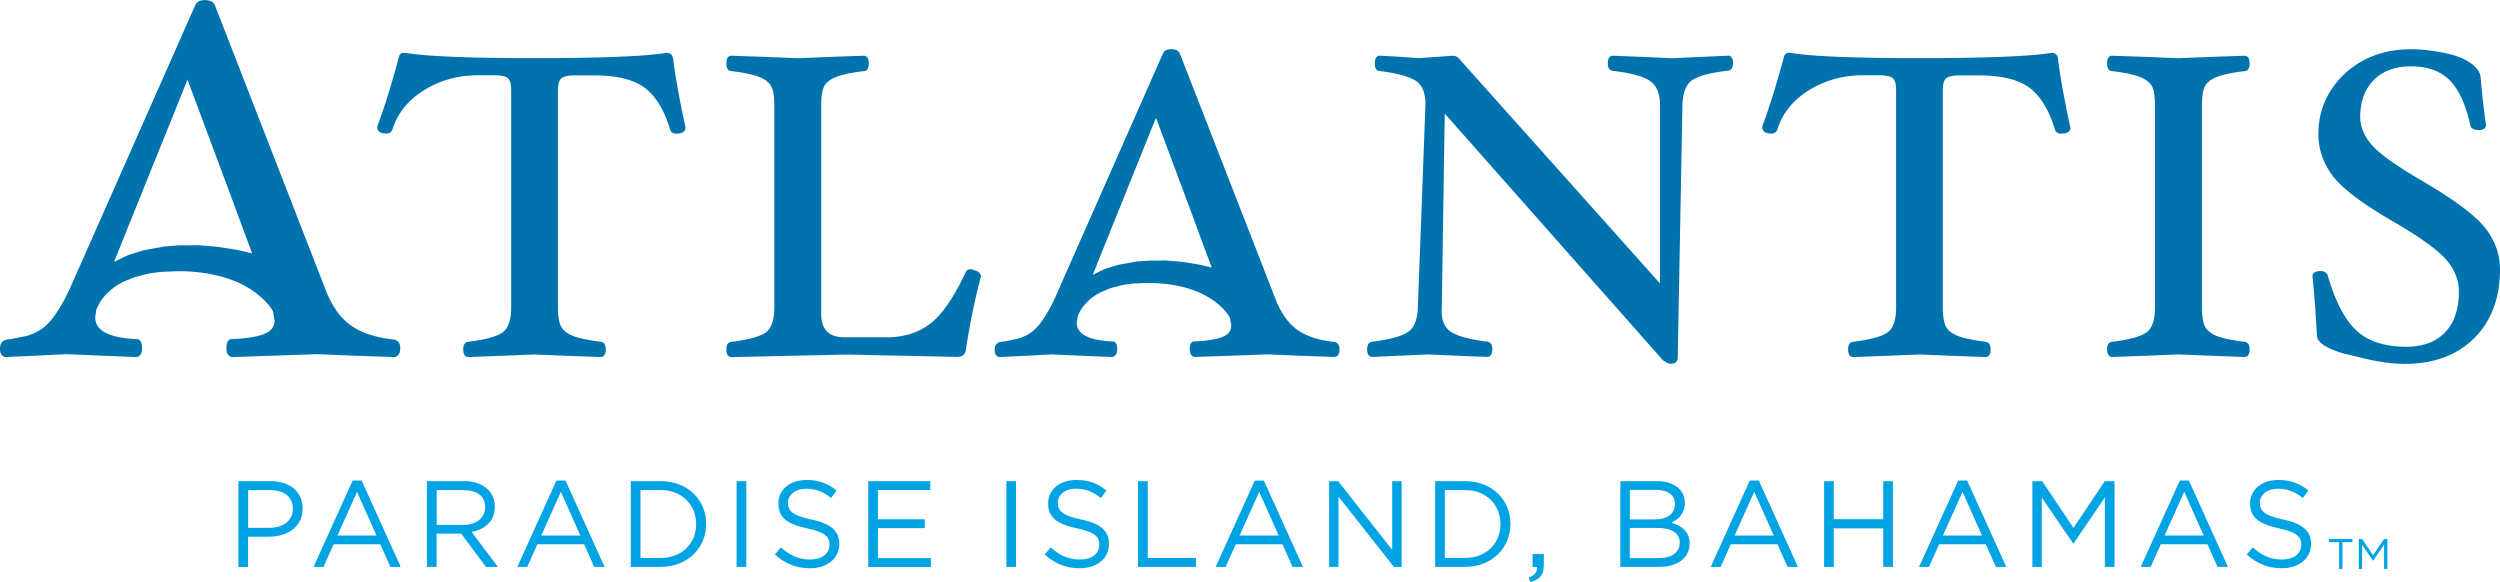
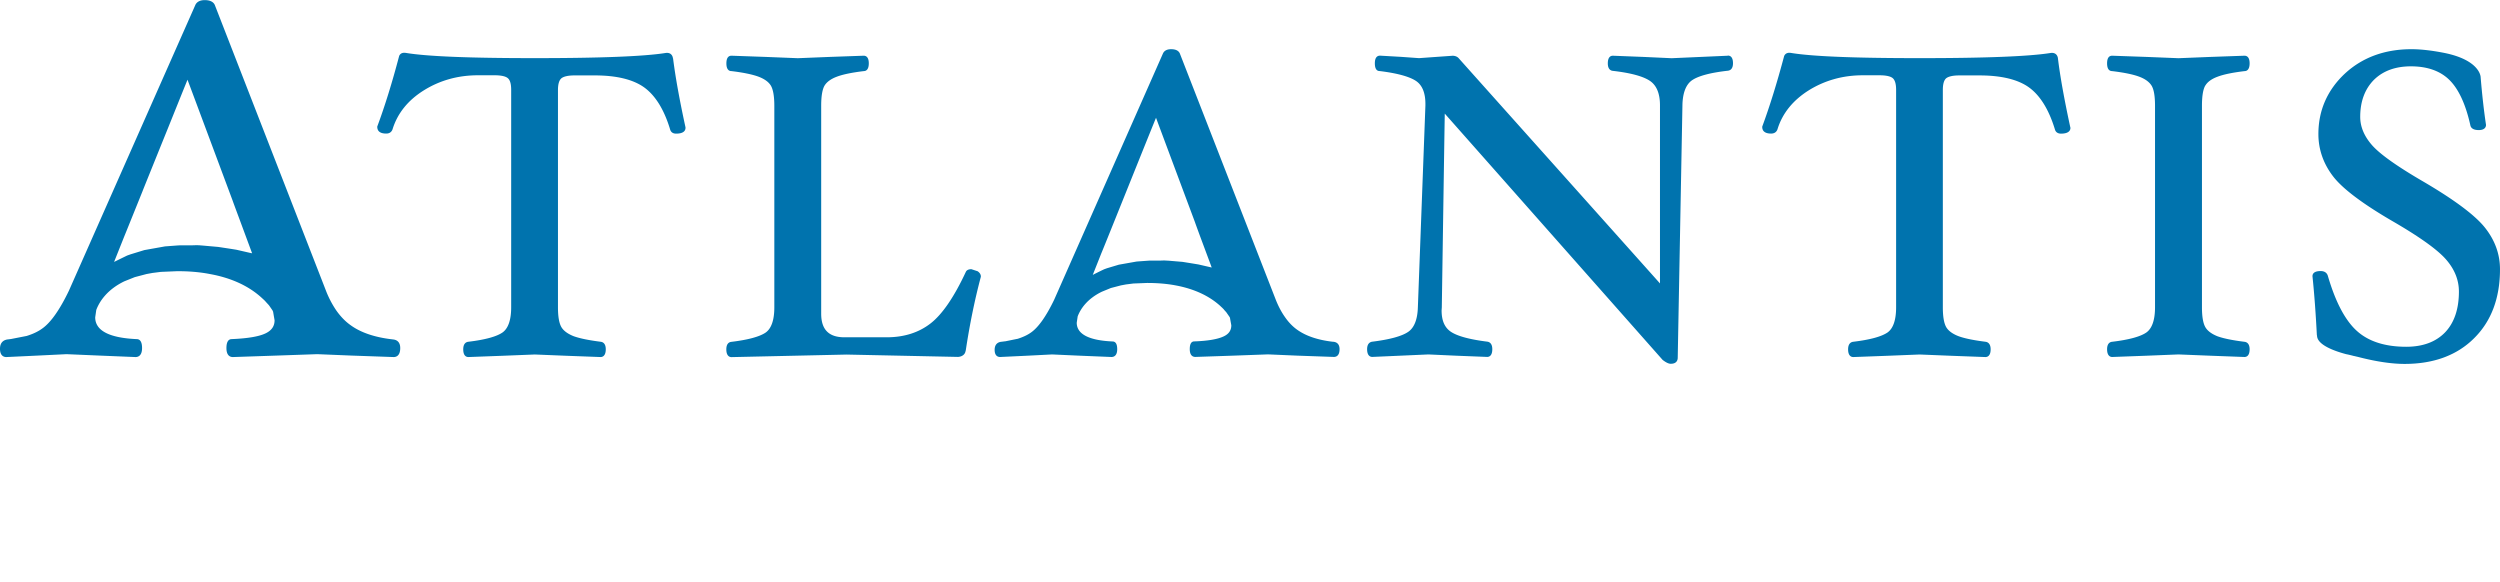
<svg xmlns="http://www.w3.org/2000/svg" height="582" viewBox="-.01 0 371.84 86.53" width="2500">
-   <path d="m39.99 79.81h-3.1v4.51h-1.44v-12.77h4.77c2.88 0 4.78 1.54 4.78 4.07 0 2.76-2.29 4.19-5.01 4.19m.13-6.93h-3.22v5.61h3.15c2.12 0 3.5-1.13 3.5-2.82 0-1.84-1.36-2.79-3.42-2.79m19.48 11.43h-1.55l-1.5-3.38h-6.95l-1.51 3.38h-1.48l5.82-12.85h1.34l5.82 12.85zm-6.51-11.18-2.92 6.51h5.81l-2.9-6.51zm19.18 11.18-3.7-4.96h-3.65v4.96h-1.44v-12.77h5.49c2.81 0 4.61 1.52 4.61 3.81 0 2.13-1.45 3.38-3.46 3.74l3.92 5.22zm-3.41-11.43h-3.93v5.18h3.91c1.92 0 3.29-.98 3.29-2.65s-1.2-2.53-3.27-2.53m21.05 11.43h-1.55l-1.5-3.38h-6.95l-1.51 3.38h-1.48l5.82-12.85h1.35zm-6.51-11.18-2.92 6.51h5.82zm14.82 11.18h-4.42v-12.77h4.42c4.01 0 6.79 2.76 6.79 6.36s-2.77 6.4-6.79 6.4m0-11.43h-2.98v10.1h2.98c3.23 0 5.3-2.19 5.3-5.03s-2.07-5.07-5.3-5.07m11.32-1.32h1.44v12.76h-1.44zm11.12 5.69c2.84.62 4.15 1.66 4.15 3.63 0 2.21-1.82 3.63-4.36 3.63-2.02 0-3.68-.67-5.22-2.04l.9-1.06c1.33 1.2 2.62 1.8 4.38 1.8s2.84-.89 2.84-2.19c0-1.2-.63-1.88-3.32-2.44-2.93-.64-4.28-1.59-4.28-3.7s1.77-3.5 4.19-3.5c1.86 0 3.19.54 4.48 1.57l-.83 1.11c-1.19-.96-2.37-1.38-3.69-1.38-1.66 0-2.72.92-2.72 2.08 0 1.22.66 1.9 3.47 2.5m17.7-4.39h-7.79v4.36h6.97v1.31h-6.97v4.47h7.88v1.31h-9.32v-12.76h9.23zm11.31-1.31h1.44v12.76h-1.44zm11.12 5.69c2.84.62 4.15 1.66 4.15 3.63 0 2.21-1.82 3.63-4.36 3.63-2.02 0-3.67-.67-5.21-2.04l.9-1.06c1.33 1.2 2.6 1.8 4.37 1.8s2.85-.89 2.85-2.19c0-1.2-.63-1.88-3.32-2.44-2.93-.64-4.29-1.59-4.29-3.7s1.77-3.5 4.2-3.5c1.86 0 3.19.54 4.48 1.57l-.83 1.11c-1.2-.96-2.38-1.38-3.69-1.38-1.66 0-2.72.92-2.72 2.08 0 1.22.66 1.9 3.47 2.5m8.46-5.7h1.45v11.43h7.17v1.33h-8.62zm24.54 12.76h-1.55l-1.5-3.38h-6.95l-1.51 3.38h-1.48l5.82-12.85h1.35zm-6.51-11.18-2.92 6.51h5.82zm19.78-1.58h1.4v12.76h-1.14l-8.25-10.46v10.46h-1.4v-12.76h1.36l8.03 10.22zm10.81 12.76h-4.42v-12.77h4.42c4.01 0 6.78 2.76 6.78 6.36s-2.77 6.4-6.78 6.4m0-11.43h-2.98v10.1h2.98c3.23 0 5.29-2.19 5.29-5.03s-2.06-5.07-5.29-5.07m10.72 11.44h-.65v-1.92h1.67v1.64c0 1.48-.64 2.19-2.03 2.5l-.22-.64c.91-.33 1.3-.8 1.23-1.58m22-9.57c0 1.68-1.02 2.53-2.02 2.97 1.51.46 2.73 1.33 2.73 3.09 0 2.21-1.85 3.51-4.63 3.51h-5.68v-12.76h5.44c2.51 0 4.15 1.24 4.15 3.19m-1.46.2c0-1.28-1-2.1-2.82-2.1h-3.89v4.39h3.77c1.74 0 2.93-.79 2.93-2.3m.72 5.77c0-1.4-1.17-2.2-3.4-2.2h-4.03v4.5h4.29c1.94 0 3.14-.86 3.14-2.3m17.59 3.61h-1.55l-1.5-3.38h-6.95l-1.51 3.38h-1.48l5.81-12.85h1.35l5.82 12.85zm-6.51-11.18-2.92 6.51h5.82zm11.83 5.44v5.74h-1.44v-12.76h1.44v5.66h7.36v-5.66h1.44v12.76h-1.44v-5.74zm25.66 5.74h-1.55l-1.5-3.38h-6.94l-1.52 3.38h-1.47l5.82-12.85h1.34zm-6.51-11.18-2.92 6.51h5.81zm16.52 7.68h-.07l-4.66-6.81v10.31h-1.4v-12.76h1.46l4.65 6.96 4.65-6.96h1.46v12.76h-1.44v-10.34zm22.95 3.5h-1.54l-1.5-3.38h-6.94l-1.51 3.38h-1.48l5.82-12.85h1.35l5.81 12.85zm-6.5-11.18-2.92 6.51h5.82l-2.89-6.51zm14.71 4.11c2.84.62 4.16 1.66 4.16 3.63 0 2.21-1.83 3.63-4.36 3.63-2.02 0-3.68-.67-5.21-2.04l.9-1.06c1.33 1.2 2.6 1.8 4.37 1.8s2.84-.89 2.84-2.19c0-1.2-.63-1.88-3.32-2.44-2.93-.64-4.29-1.59-4.29-3.7s1.78-3.5 4.2-3.5c1.86 0 3.19.54 4.48 1.57l-.83 1.11c-1.19-.96-2.38-1.38-3.69-1.38-1.66 0-2.71.92-2.71 2.08 0 1.22.66 1.9 3.46 2.5" fill="#00a4e4" />
  <path d="m198.29 50.82c-2.24-.25-4.05-.85-5.37-1.8-.68-.48-1.31-1.14-1.86-1.95-.5-.72-.94-1.56-1.31-2.49l-14.27-36.63c-.12-.3-.45-.65-1.3-.65-.79 0-1.1.36-1.23.67l-16.17 36.6c-1.17 2.43-2.31 4.05-3.39 4.83-.56.41-1.24.72-2.02.97-.01 0-1.82.37-1.82.37l-.18.02-.39.05c-.39.03-1.05.22-1.05 1.21 0 .91.5 1.06.81 1.06l4.02-.19 3.71-.19 4.22.19 4.62.19c.32 0 .85-.16.85-1.16 0-.76-.23-1.15-.71-1.15-3.52-.16-5.31-1.1-5.31-2.79l.14-.94c.4-1.06 1.37-2.59 3.6-3.67l1.34-.55 1.49-.39.75-.14 1.1-.14 2.04-.08c1.5 0 2.92.11 4.24.36 2.74.51 4.98 1.54 6.65 3.06.11.11.32.3.32.3.08.09.17.17.17.17l.1.13.3.33.48.69c.04.06.08.17.08.17-.02-.05.19 1.08.19 1.08 0 .77-.38 1.32-1.19 1.68-.87.4-2.32.65-4.31.72-.46 0-.68.39-.68 1.15 0 .95.45 1.16.83 1.16l5.61-.19 5.2-.19 4.4.19 5.41.19c.31 0 .83-.16.83-1.15 0-.9-.58-1.08-.95-1.11m-18.15-11.06-1.87-.43c-.15-.03-2.39-.39-2.39-.39l-2.14-.18c-.14 0-.21-.01-.21-.01l-.4-.02-.55.02h-1.57l-.45.03-1.5.11-2.65.47-1.77.53-.41.15c-.07.03-1.03.49-1.7.84l1.27-3.2c.06-.11 2.4-5.93 2.4-5.93-.01.03 3.27-8.13 3.27-8.13s1.86-4.62 2.47-6.11c.32.87 5.81 15.57 5.81 15.57 0 .03.74 2.04.74 2.04l1.33 3.57s.24.62.4 1.09c-.03 0-.09-.02-.09-.02m-121.72 10.71c-2.6-.29-4.71-.99-6.23-2.09-.79-.55-1.53-1.31-2.18-2.24a14.55 14.55 0 0 1 -1.51-2.89l-16.53-42.49c-.14-.35-.53-.75-1.51-.75-.91 0-1.28.43-1.42.78l-18.78 42.44c-1.35 2.81-2.67 4.7-3.93 5.6-.63.47-1.42.84-2.35 1.13l-2.1.41-.2.04-.45.06c-.45.04-1.22.26-1.22 1.4 0 1.05.58 1.23.93 1.23l4.68-.22 4.29-.21 4.9.21 5.36.22c.37 0 .97-.18.97-1.34 0-.88-.27-1.33-.81-1.33-4.09-.18-6.16-1.27-6.16-3.24l.16-1.1c.46-1.23 1.59-3.01 4.18-4.26l1.55-.62 1.75-.46.87-.16 1.26-.16 2.38-.1c1.72-.01 3.37.12 4.91.42 3.2.58 5.79 1.78 7.72 3.55l.38.35c.09.1.19.2.19.2-.01 0 .13.15.13.15l.35.38c.01 0 .55.79.55.79.03.08.09.21.09.21-.02-.06.21 1.25.21 1.25 0 .89-.45 1.53-1.37 1.96-1 .47-2.67.74-5 .84-.52 0-.79.45-.79 1.33 0 1.1.52 1.34.96 1.34l6.51-.22 6.04-.21 5.1.21 6.27.22c.36 0 .97-.18.97-1.34 0-1.04-.68-1.25-1.09-1.28m-21.05-12.83-2.18-.5c-.17-.04-2.76-.43-2.76-.43l-2.48-.22c-.16 0-.23-.02-.23-.02l-.47-.02-.65.02h-1.81l-.52.03-1.74.13-3.08.55-2.05.63-.48.17c-.08.03-1.17.57-1.97.96l1.48-3.71c.06-.13 2.78-6.88 2.78-6.88-.02.02 3.8-9.42 3.8-9.42s2.16-5.37 2.86-7.09c.38 1 6.74 18.06 6.74 18.06 0 .03.87 2.36.87 2.36l1.53 4.13.47 1.27a.326.326 0 0 0 -.1-.03m268.69-28.96s-.05-.94-1.08-.81c-3.16.51-9.71.77-19.48.77s-16.06-.26-19.18-.78c-.85-.13-1 .53-1 .53-1.03 3.87-2.11 7.37-3.24 10.43-.02.44.16 1.04 1.32 1.04.48 0 .81-.23.95-.65.72-2.36 2.3-4.31 4.66-5.79 2.39-1.48 5.08-2.23 8.02-2.23h2.48c1.24 0 1.77.24 1.99.44.32.28.49.86.49 1.72v32.35c0 1.88-.43 3.14-1.27 3.74-.9.62-2.62 1.09-5.13 1.39-.27.04-.74.22-.74 1.12 0 .99.48 1.15.77 1.15l5.11-.19 4.76-.19 4.68.19 5.1.19c.3 0 .78-.16.78-1.15 0-.9-.48-1.08-.74-1.12-1.74-.22-3.09-.49-4-.82-.9-.34-1.52-.79-1.85-1.33-.34-.57-.52-1.56-.52-2.98v-32.33c0-.85.16-1.43.48-1.72.33-.28 1.01-.44 1.96-.44h3.01c3.27 0 5.76.61 7.4 1.81 1.65 1.21 2.93 3.3 3.82 6.22.11.41.44.63.9.63 1.15 0 1.41-.47 1.41-.87v-.02l-.02-.04c-.9-4.17-1.52-7.61-1.84-10.26m-49.11-.4-4.06.18-4.29.19-4.13-.19-4.61-.18c-.28 0-.75.14-.75 1.14 0 .84.4 1.07.73 1.11 2.72.31 4.6.83 5.59 1.53.96.68 1.44 1.89 1.44 3.6v26.49c-.82-.93-26.64-29.8-29.95-33.51-.35-.39-.93-.36-.96-.35l-2.28.16-2.65.19-2.65-.19-3.15-.18c-.35 0-.77.19-.77 1.14s.38 1.15.71 1.15c2.62.32 4.46.83 5.42 1.48.92.62 1.39 1.77 1.39 3.39v.27l-1.12 29.97c-.05 1.83-.54 3.08-1.45 3.69-.94.64-2.73 1.13-5.3 1.45-.3.03-.8.22-.8 1.12 0 .98.47 1.15.77 1.15l4.08-.18 4.27-.19 4.17.19 4.57.18c.29 0 .76-.16.76-1.15 0-.89-.46-1.08-.74-1.12-2.59-.32-4.41-.81-5.39-1.45-.95-.63-1.41-1.66-1.41-3.2l.03-.45s.37-24.63.44-28.82c.86.97 32.4 36.63 32.4 36.63.51.4.9.58 1.22.58.93 0 1.03-.62 1.03-.9l.7-37.55c.03-1.84.53-3.09 1.43-3.72.95-.65 2.75-1.13 5.35-1.42.28-.04.74-.22.74-1.11 0-1-.47-1.14-.77-1.14m112.61 25.59c-1.45-1.83-4.55-4.15-9.22-6.88-3.9-2.27-6.46-4.09-7.62-5.44-1.13-1.31-1.71-2.7-1.71-4.15 0-2.3.69-4.14 2.03-5.5 1.35-1.34 3.2-2.02 5.51-2.02 2.43 0 4.36.68 5.72 2.02 1.39 1.37 2.43 3.64 3.12 6.74.06.33.33.72 1.25.72s1.08-.48 1.08-.77c-.32-2.16-.59-4.54-.8-7.13 0 0-.07-2.52-5.47-3.59-1.8-.35-3.43-.54-4.82-.54-3.98 0-7.31 1.23-9.91 3.64-2.59 2.43-3.93 5.45-3.93 8.98 0 2.28.74 4.42 2.2 6.31 1.43 1.86 4.51 4.16 9.12 6.82 3.96 2.31 6.58 4.21 7.78 5.66 1.2 1.42 1.8 2.98 1.8 4.64 0 2.59-.69 4.63-2.05 6.06-1.37 1.42-3.3 2.15-5.79 2.15-3.14 0-5.6-.79-7.33-2.35-1.75-1.57-3.2-4.33-4.33-8.22-.1-.31-.36-.69-1.07-.69-1.07 0-1.21.48-1.21.77.3 2.9.5 5.82.65 8.72 0 .05.03.08.03.16.07 1.37 2.67 2.27 4.32 2.71.37.07.77.17 1.15.27l.17.03h-.01c.18.05.35.08.54.13 2.64.68 4.95 1.02 6.85 1.02 4.32 0 7.8-1.28 10.34-3.82 2.56-2.53 3.85-5.98 3.85-10.26 0-2.24-.75-4.32-2.24-6.19m-41.58-21.14c.33-.55.95-.99 1.82-1.31.92-.35 2.27-.62 4.02-.83.26 0 .74-.15.74-1.15s-.47-1.14-.77-1.14l-5.08.18-4.73.19-4.72-.19-5.14-.18c-.36 0-.76.19-.76 1.14s.41 1.15.76 1.15c1.72.21 3.09.48 4.02.83.88.33 1.48.77 1.83 1.32.35.56.52 1.57.52 3v29.98c0 1.88-.44 3.14-1.28 3.74-.88.62-2.6 1.09-5.12 1.39-.33.04-.73.27-.73 1.11 0 .99.48 1.15.76 1.15l5.14-.19 4.72-.19 4.72.19 5.09.19c.3 0 .77-.16.77-1.15 0-.9-.49-1.08-.77-1.11-1.76-.22-3.1-.49-4.01-.82-.85-.34-1.46-.78-1.79-1.33-.34-.57-.52-1.56-.52-2.98v-29.98c0-1.45.17-2.46.5-3.01m-183.51 27.32c-.43 0-.71.13-.84.39-1.75 3.76-3.52 6.35-5.28 7.7-1.75 1.35-3.93 2.04-6.48 2.04h-6.31c-2.32 0-3.45-1.15-3.45-3.51v-30.93c0-1.45.18-2.47.51-3.01.34-.54.94-.98 1.82-1.31.92-.35 2.27-.62 4.01-.83.27 0 .74-.15.74-1.15s-.47-1.14-.76-1.14l-5.08.18-4.72.19-4.75-.19-5.11-.18c-.35 0-.76.19-.76 1.14s.41 1.15.76 1.15c1.73.21 3.1.49 4.02.83.87.33 1.49.77 1.83 1.32.34.57.52 1.58.52 3.01v29.98c0 1.88-.44 3.14-1.28 3.74-.88.61-2.61 1.09-5.12 1.39-.34.04-.74.27-.74 1.12 0 .98.48 1.15.76 1.15l17.13-.38 16.58.35s1-.02 1.12-.91c0-.01.02-.01.02-.03.57-3.78 1.31-7.46 2.24-10.95v-.03l.01-.04c0-.29-.16-.56-.48-.78l-.91-.3zm-44.41-31.35s-.05-.94-1.07-.81c-3.17.51-9.72.77-19.49.77s-16.06-.26-19.18-.78h-.01c-.86-.13-.99.53-.99.53-1.02 3.87-2.1 7.37-3.24 10.43 0 .44.16 1.04 1.34 1.04.47 0 .8-.23.94-.65.73-2.36 2.29-4.31 4.67-5.79s5.08-2.23 8.02-2.23h2.48c1.23 0 1.76.24 1.98.44.33.28.49.86.49 1.72v32.35c0 1.88-.44 3.14-1.28 3.74-.88.62-2.61 1.09-5.11 1.39-.28.04-.74.22-.74 1.12 0 .99.47 1.15.77 1.15l5.11-.19 4.77-.19 4.67.19 5.11.19c.28 0 .77-.16.77-1.15 0-.9-.46-1.08-.74-1.12-1.74-.22-3.08-.49-4.01-.82-.87-.34-1.5-.79-1.83-1.33-.35-.57-.53-1.56-.53-2.98v-32.33c0-.85.17-1.43.5-1.72.33-.28 1.01-.44 1.96-.44h3.01c3.26 0 5.74.61 7.39 1.81 1.65 1.21 2.94 3.3 3.82 6.22.11.41.42.63.89.63 1.15 0 1.4-.47 1.4-.87v-.06c-.91-4.17-1.52-7.61-1.85-10.26" fill="#0073ae" />
-   <path d="m347.9 80.62h-1.5v-.46h3.49v.46h-1.49v3.98h-.5zm2.93-.46h.51l1.61 2.42 1.62-2.42h.51v4.44h-.5v-3.6l-1.62 2.38h-.02l-1.62-2.37v3.59h-.49z" fill="#00a4e4" />
</svg>